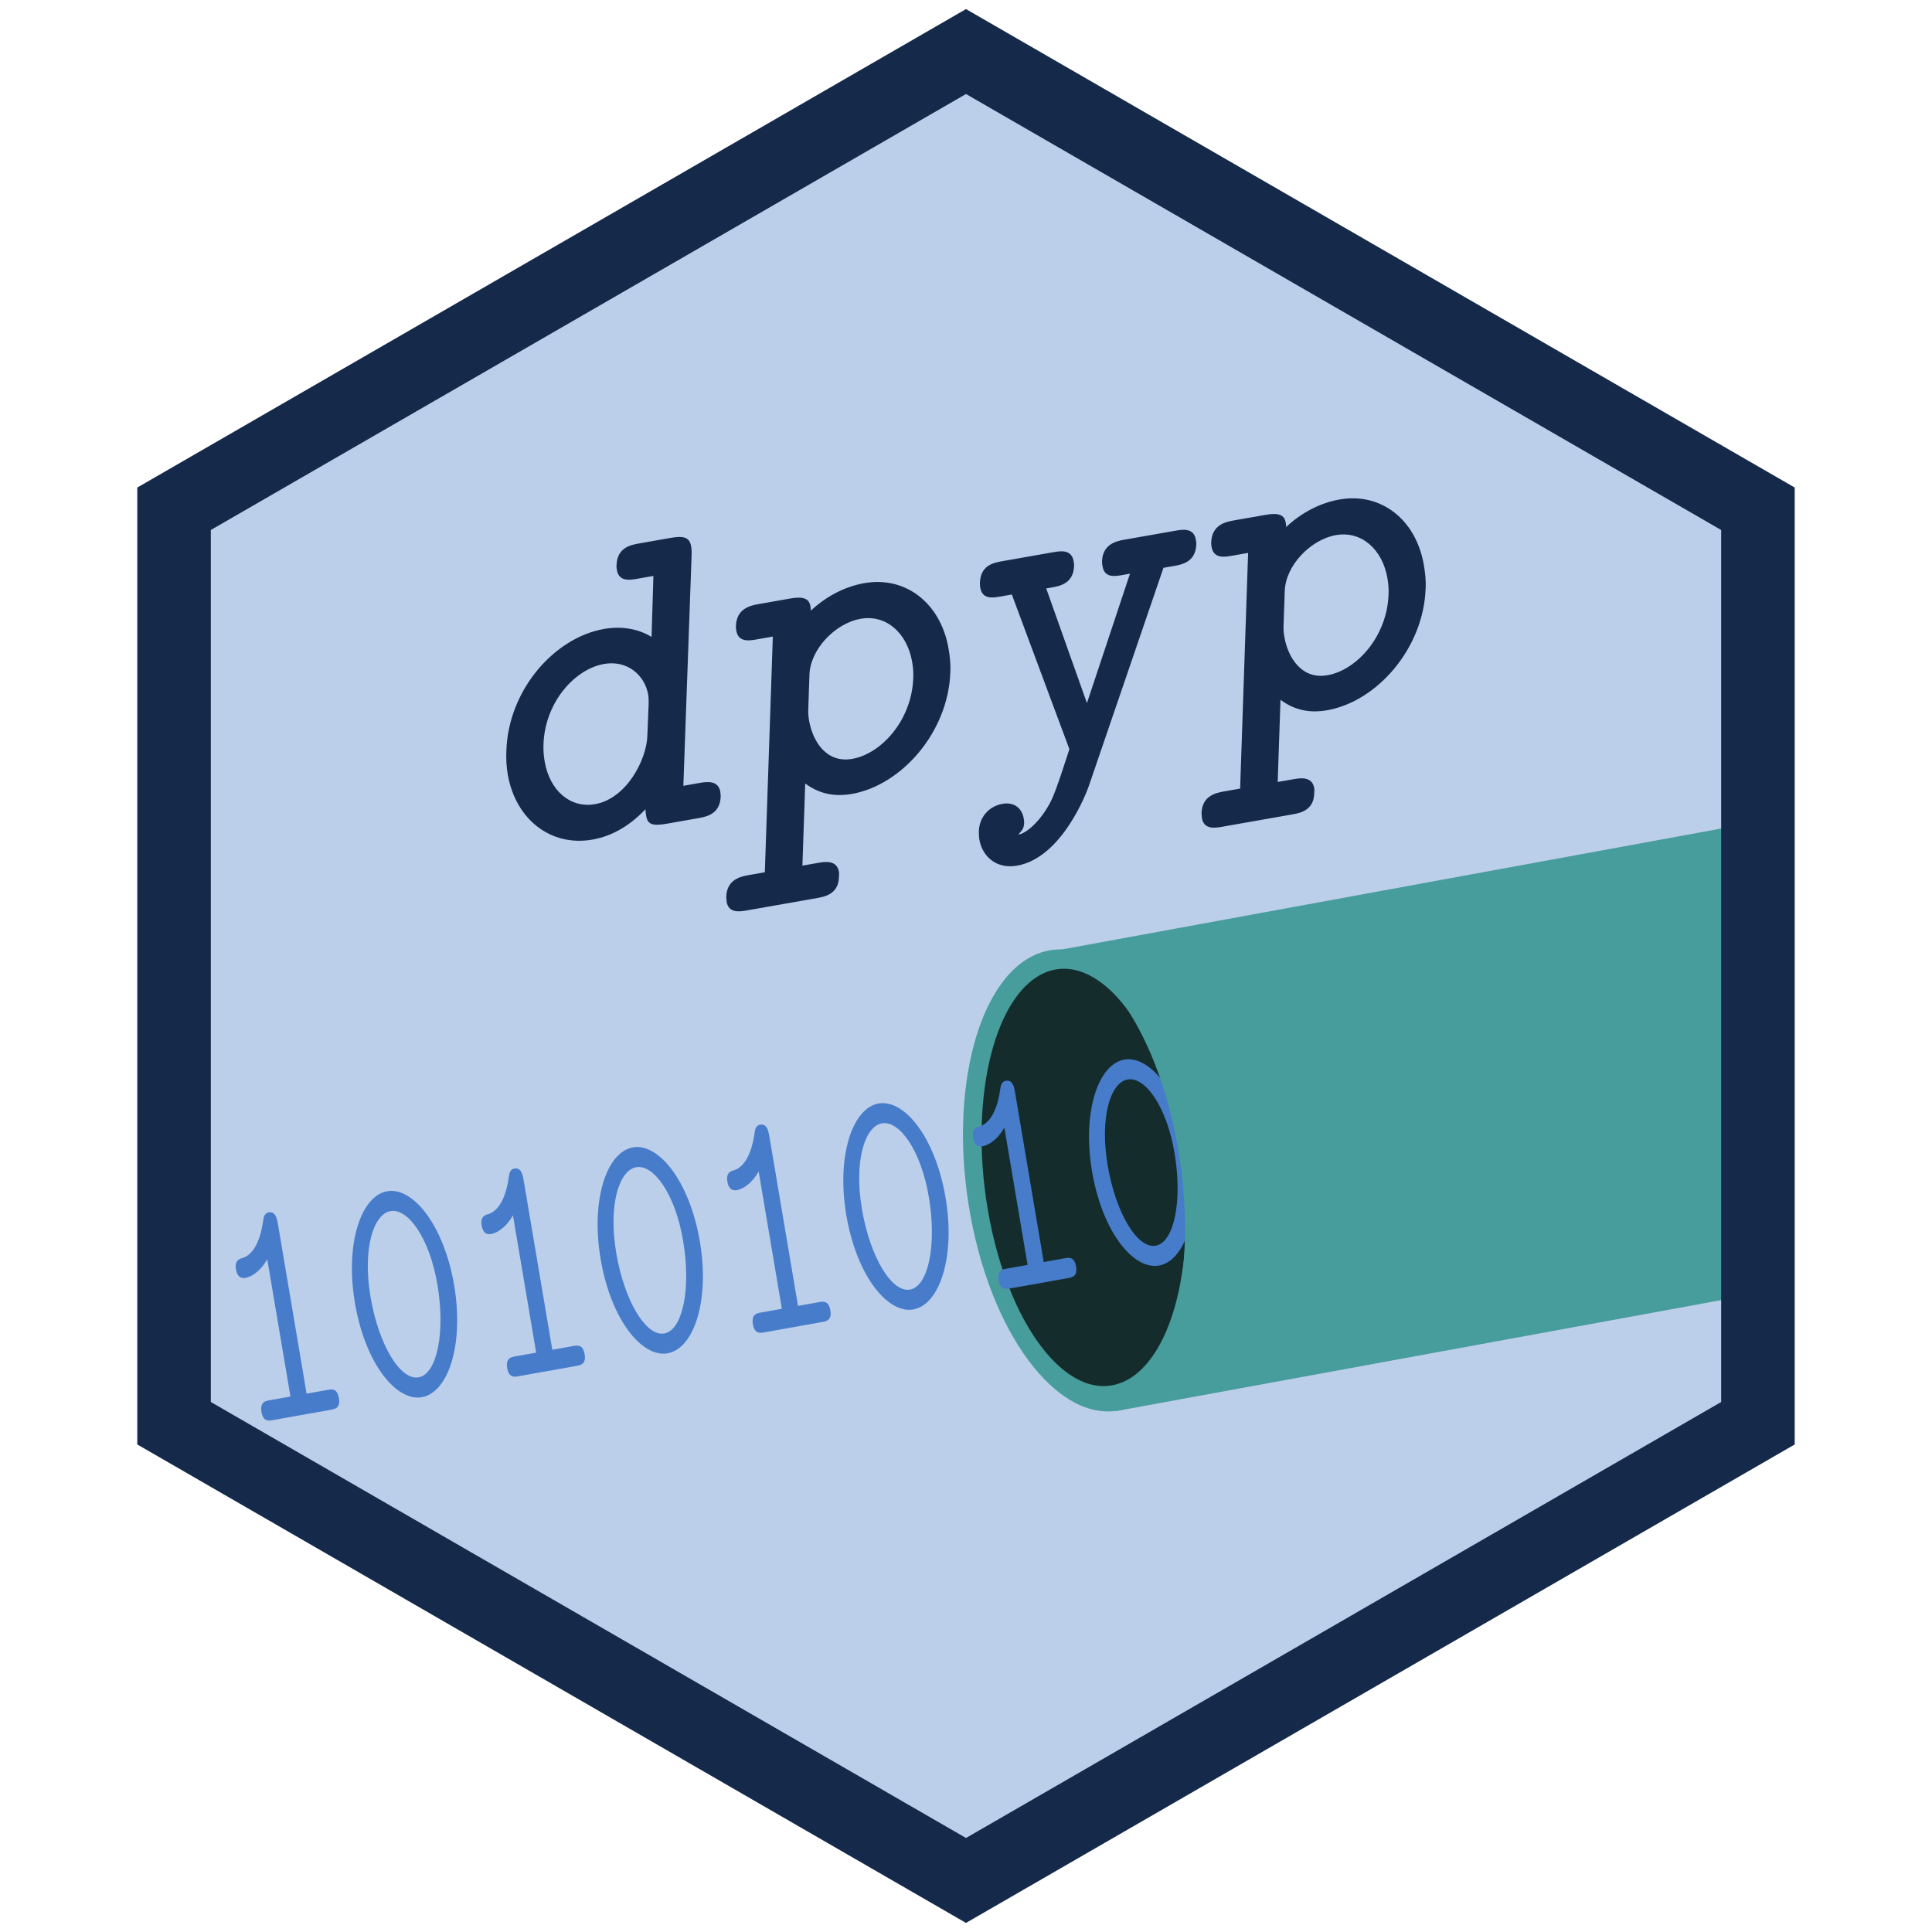
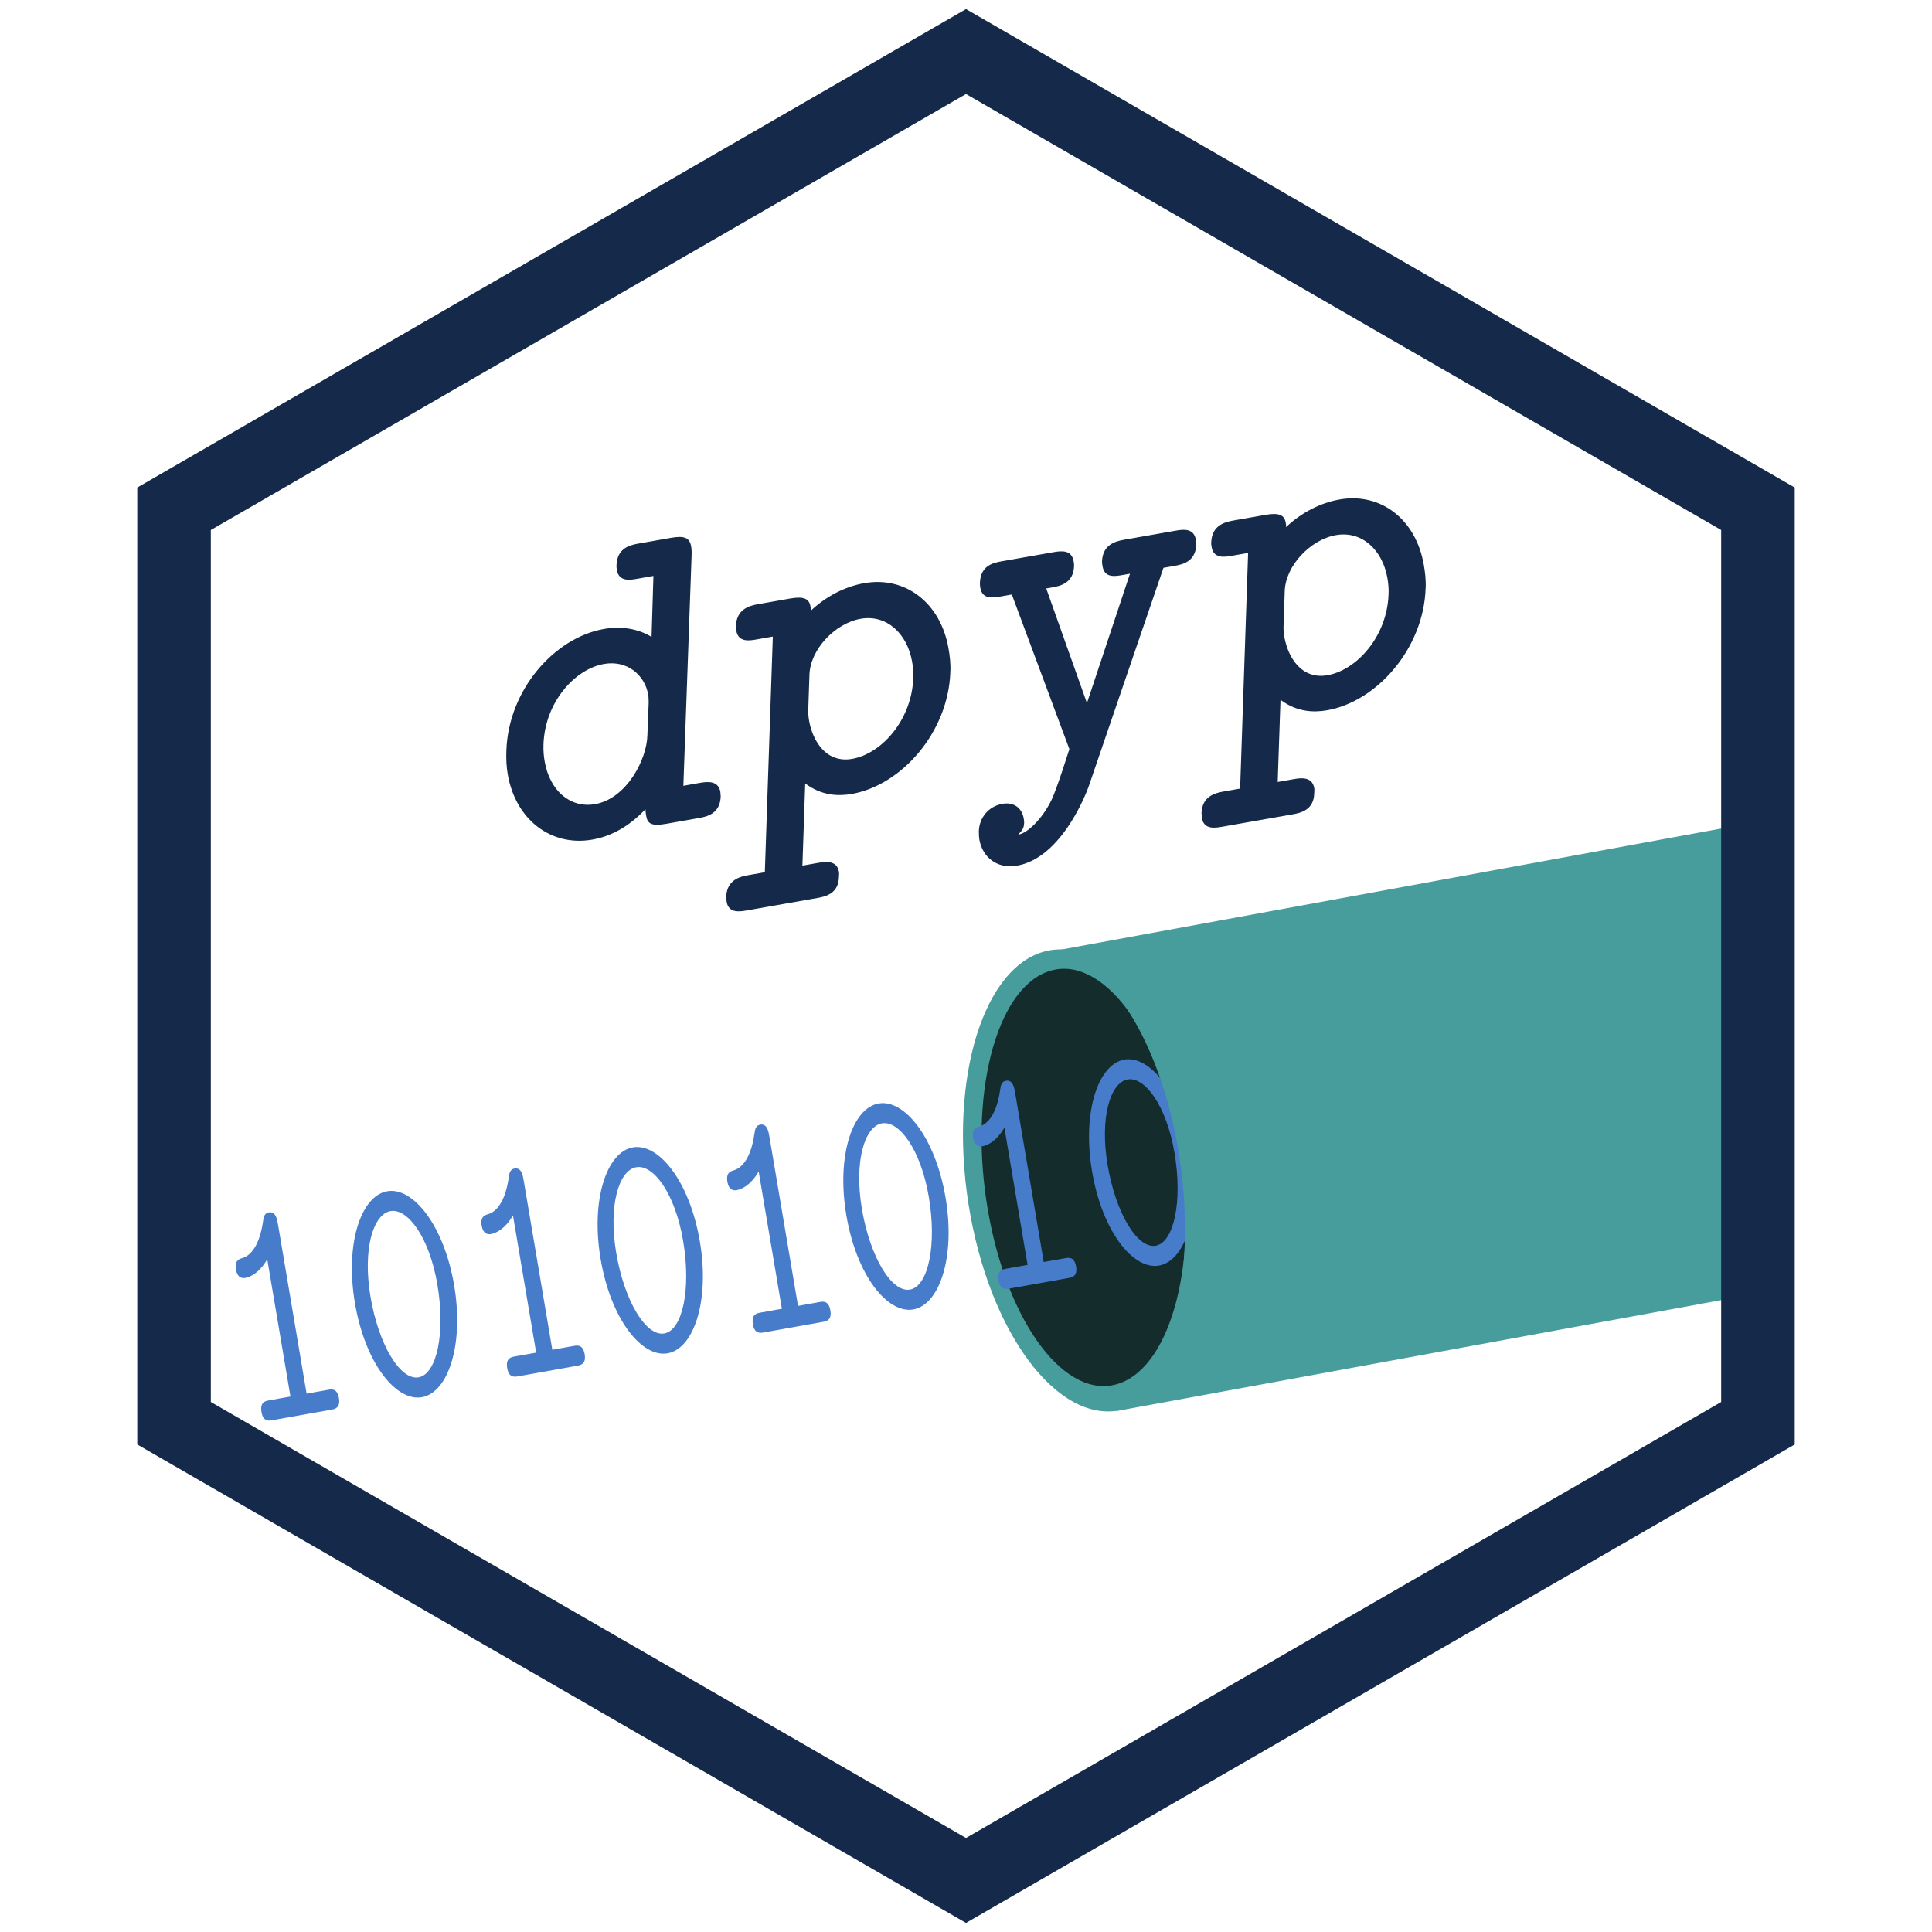
<svg xmlns="http://www.w3.org/2000/svg" xmlns:ns1="http://www.inkscape.org/namespaces/inkscape" xmlns:ns2="http://sodipodi.sourceforge.net/DTD/sodipodi-0.dtd" width="1080" height="1080" viewBox="0 0 1080 1080" version="1.1" id="svg1" ns1:version="1.3.2 (091e20ef0f, 2023-11-25)" ns2:docname="dpyp_logo.svg" ns1:export-filename="dpyp_logo.png" ns1:export-xdpi="96" ns1:export-ydpi="96">
  <ns2:namedview id="namedview1" pagecolor="#505050" bordercolor="#ffffff" borderopacity="1" ns1:showpageshadow="0" ns1:pageopacity="0" ns1:pagecheckerboard="1" ns1:deskcolor="#505050" ns1:document-units="px" ns1:zoom="0.29" ns1:cx="22.413793" ns1:cy="539.65518" ns1:window-width="1920" ns1:window-height="999" ns1:window-x="0" ns1:window-y="0" ns1:window-maximized="1" ns1:current-layer="layer1" />
  <defs id="defs1">
    <clipPath clipPathUnits="userSpaceOnUse" id="clipPath18">
      <g id="g19" transform="matrix(1.007,0,0,1.007,-7.599,-3.868)">
        <g ns1:label="Clip" id="use19" transform="matrix(0.993,0,0,0.993,7.546,3.84)" clip-path="url(#clipPath18)">
          <circle style="fill:#aaccff;fill-opacity:1;stroke-width:0.967" id="circle19" cx="536.22" cy="539.951" r="488.874" transform="matrix(0.993,0,0,0.993,7.546,3.84)" />
        </g>
      </g>
    </clipPath>
    <clipPath clipPathUnits="userSpaceOnUse" id="clipPath21">
      <g ns1:label="Clip" id="use21">
        <circle style="fill:#aaccff;fill-opacity:1;stroke-width:0.961" id="circle21" cx="540" cy="540" r="485.441" />
      </g>
    </clipPath>
  </defs>
  <g ns1:groupmode="layer" id="layer2" ns1:label="Background">
-     <path ns2:type="star" style="fill:#bccfea" id="path1-6" ns1:flatsided="false" ns2:sides="3" ns2:cx="1864.8168" ns2:cy="1917.7397" ns2:r1="513.55603" ns2:r2="513.55603" ns2:arg1="0.52359878" ns2:arg2="1.5707963" ns1:rounded="0" ns1:randomized="0" d="m 2309.569,2174.518 -444.752,256.778 -444.753,-256.778 0,-513.556 444.753,-256.778 444.752,256.778 z" transform="matrix(0.975,0,0,0.975,-1278.634,-1330.247)" clip-path="none" />
-   </g>
+     </g>
  <g ns1:label="Layer 1" ns1:groupmode="layer" id="layer1">
    <path style="font-style:oblique;font-weight:bold;font-size:240px;font-family:NewComputerModernMono10;-inkscape-font-specification:'NewComputerModernMono10 Bold Oblique';fill:#152a4a;stroke-width:1.071" d="m 402.879,445.243 c -0.134,-0.759 -0.058,-1.816 -0.192,-2.575 -1.158,-6.579 -7.529,-5.718 -11.577,-5.006 l -9.109,1.604 4.58,-128.116 c 0.105,-2.366 0.046,-4.182 -0.221,-5.701 -0.846,-4.808 -3.688,-6.134 -11.28,-4.797 l -17.966,3.162 c -4.808,0.846 -12.101,2.391 -12.478,12.11 -0.075,1.057 0.103,2.069 0.237,2.828 1.158,6.579 7.484,5.465 11.28,4.797 l 9.109,-1.604 -1.042,34.098 c -7.604,-4.662 -16.994,-6.139 -26.61,-4.447 -27.834,4.899 -53.462,34.194 -54.548,68.039 -0.21,4.733 0.085,9.377 0.798,13.425 4.41,25.051 24.064,40.375 47.344,36.277 12.399,-2.182 22.136,-9.114 29.626,-16.954 0.015,1.563 0.237,2.828 0.415,3.84 0.757,4.302 3.093,5.717 11.191,4.291 l 17.966,-3.162 c 4.808,-0.846 12.101,-2.391 12.478,-12.11 z M 361.889,410.978 c -0.259,13.35 -11.505,35.418 -29.218,38.536 -13.917,2.45 -25.329,-7.542 -28.179,-23.737 -0.534,-3.036 -0.816,-6.117 -0.68,-9.794 0.844,-23.367 17.402,-41.934 33.85,-44.829 12.905,-2.272 22.739,6.172 24.655,17.052 0.267,1.518 0.281,3.081 0.296,4.644 z M 531.25,375.689 c 0.255,-4.48 -0.294,-9.079 -1.051,-13.381 -4.41,-25.051 -23.811,-40.419 -47.091,-36.321 -10.881,1.915 -21.391,7.418 -29.893,15.436 0.119,-0.804 -0.058,-1.816 -0.192,-2.575 -0.713,-4.049 -3.599,-5.627 -11.191,-4.291 l -17.966,3.162 c -4.808,0.846 -12.057,2.644 -12.478,12.11 -0.075,1.057 0.103,2.069 0.237,2.828 1.158,6.579 7.484,5.465 11.28,4.797 l 9.109,-1.604 -4.463,131.747 -8.856,1.559 c -4.808,0.846 -12.354,2.436 -12.731,12.154 0.178,1.012 0.103,2.069 0.237,2.828 1.158,6.579 7.484,5.466 11.533,4.753 l 39.221,-6.904 c 4.302,-0.757 11.848,-2.346 12.016,-11.768 0.075,-1.057 0.15,-2.113 0.016,-2.873 -1.158,-6.579 -7.529,-5.718 -11.577,-5.006 l -8.856,1.559 1.568,-45.93 c 9.314,6.969 18.735,7.137 26.073,5.846 27.834,-4.9 53.923,-34.536 55.054,-68.128 z m -20.749,3.652 c -0.888,23.114 -17.655,41.979 -34.103,44.874 -14.676,2.583 -22.142,-10.19 -24.102,-21.324 -0.445,-2.53 -0.593,-4.852 -0.444,-6.966 l 0.633,-18.634 c 0.378,-14.154 14.226,-28.853 28.649,-31.392 14.423,-2.539 25.968,8.212 28.73,23.901 0.534,3.036 0.86,6.371 0.636,9.541 z M 668.73,304.531 c 0.075,-1.057 -0.103,-2.069 -0.237,-2.828 -1.158,-6.579 -7.023,-5.808 -11.324,-5.05 l -28.847,5.078 c -4.555,0.802 -11.804,2.599 -12.269,11.812 -0.03,1.31 0.148,2.322 0.282,3.081 1.158,6.579 6.978,5.555 11.28,4.797 l 4.049,-0.713 -24.053,72.323 -22.759,-64.083 3.289,-0.579 c 4.555,-0.802 11.848,-2.346 12.269,-11.812 0.075,-1.057 -0.103,-2.069 -0.237,-2.828 -1.158,-6.579 -7.023,-5.808 -11.324,-5.05 l -28.846,5.078 c -4.808,0.846 -11.848,2.346 -12.225,12.065 -0.03,1.31 0.103,2.069 0.237,2.828 1.158,6.579 7.231,5.51 11.28,4.797 l 6.326,-1.113 32.17,86.428 c -1.028,3.051 -7.02,22.367 -10.089,28.647 -5.393,10.863 -13.477,18.286 -18.285,19.132 0.328,-1.101 2.978,-2.35 3.069,-6.28 0.075,-1.057 -0.058,-1.816 -0.237,-2.828 -1.024,-5.82 -5.533,-9.2 -11.859,-8.087 -7.844,1.381 -12.982,7.764 -13.208,15.369 0.058,1.816 0.073,3.379 0.296,4.644 1.693,9.616 9.697,16.555 21.084,14.55 25.304,-4.454 39.117,-41.583 40.145,-44.633 l 41.682,-121.863 6.073,-1.069 c 4.555,-0.802 11.848,-2.346 12.269,-11.812 z m 128.211,24.39 c 0.255,-4.48 -0.294,-9.079 -1.051,-13.381 -4.41,-25.051 -23.811,-40.419 -47.091,-36.321 -10.881,1.915 -21.391,7.418 -29.893,15.436 0.119,-0.804 -0.058,-1.816 -0.192,-2.575 -0.713,-4.049 -3.599,-5.628 -11.191,-4.291 l -17.966,3.163 c -4.808,0.846 -12.057,2.644 -12.478,12.11 -0.075,1.057 0.103,2.069 0.237,2.828 1.158,6.579 7.484,5.466 11.28,4.797 l 9.109,-1.604 -4.463,131.747 -8.857,1.559 c -4.808,0.846 -12.354,2.436 -12.731,12.154 0.178,1.012 0.103,2.069 0.237,2.828 1.158,6.579 7.484,5.466 11.533,4.753 l 39.221,-6.904 c 4.302,-0.757 11.848,-2.346 12.016,-11.768 0.075,-1.057 0.15,-2.113 0.016,-2.873 -1.158,-6.579 -7.529,-5.718 -11.577,-5.006 l -8.856,1.559 1.568,-45.93 c 9.314,6.969 18.735,7.137 26.073,5.846 27.834,-4.9 53.923,-34.536 55.054,-68.128 z m -20.749,3.652 c -0.888,23.114 -17.655,41.979 -34.103,44.874 -14.676,2.583 -22.142,-10.19 -24.102,-21.324 -0.445,-2.53 -0.593,-4.852 -0.444,-6.966 l 0.633,-18.634 c 0.378,-14.154 14.226,-28.853 28.65,-31.392 14.423,-2.539 25.968,8.212 28.73,23.901 0.534,3.036 0.861,6.371 0.636,9.541 z" id="text11" aria-label="dpyp" />
    <ellipse style="fill:#479c9c;fill-opacity:1;stroke-width:0.583" id="ellipse3" cx="479.565" cy="818.61" rx="66.568" ry="129.752" transform="matrix(0.953,-0.302,0.182,0.983,0,0)" />
    <ellipse style="fill:#142c2c;fill-opacity:1;stroke-width:0.51" id="ellipse2" cx="491.958" cy="828.191" rx="56.626" ry="116.828" transform="matrix(0.947,-0.322,0.169,0.986,0,0)" />
    <path style="font-size:173.333px;line-height:0;font-family:NewComputerModernMono10;-inkscape-font-specification:NewComputerModernMono10;letter-spacing:0px;word-spacing:0px;fill:#477ccb;stroke-width:1.046" d="m 189.483,781.637 c -0.953,-5.638 -4.092,-5.077 -6.185,-4.703 l -11.904,2.126 -15.984,-94.565 c -0.492,-2.91 -1.26,-7.456 -5.185,-6.755 -2.485,0.444 -2.901,2.766 -3.187,5.065 -2.358,16.345 -8.822,19.561 -11.246,20.368 -2.062,0.556 -4.748,1.41 -3.887,6.502 0.768,4.546 3.277,5.035 5.239,4.685 2.485,-0.444 7.664,-2.493 12.252,-10.431 l 12.972,76.743 -11.904,2.126 c -2.093,0.374 -5.232,0.934 -4.279,6.572 0.922,5.456 4.192,4.872 6.154,4.521 l 32.833,-5.863 c 1.962,-0.35 5.232,-0.934 4.31,-6.39 z m 64.408,-63.022 c -5.717,-33.825 -23.087,-55.266 -37.476,-52.696 -14.651,2.616 -23.613,29.321 -18.018,62.419 5.717,33.825 23.087,55.266 37.476,52.696 14.651,-2.616 23.613,-29.321 18.018,-62.419 z m -9.364,-0.389 c 4.549,26.915 -0.326,49.892 -10.529,51.714 -10.203,1.822 -22.333,-18.119 -26.882,-45.033 -4.488,-26.551 1.495,-46.167 11.175,-47.895 9.549,-1.705 21.718,14.482 26.237,41.215 z m 82.306,38.883 c -0.953,-5.638 -4.092,-5.077 -6.185,-4.703 l -11.904,2.126 -15.984,-94.565 c -0.492,-2.91 -1.26,-7.456 -5.185,-6.755 -2.485,0.444 -2.901,2.766 -3.187,5.065 -2.358,16.345 -8.822,19.561 -11.246,20.368 -2.062,0.556 -4.748,1.41 -3.887,6.502 0.768,4.546 3.277,5.035 5.239,4.685 2.485,-0.444 7.664,-2.493 12.252,-10.431 l 12.972,76.743 -11.904,2.126 c -2.093,0.374 -5.232,0.934 -4.279,6.572 0.922,5.456 4.192,4.872 6.155,4.521 l 32.833,-5.863 c 1.962,-0.35 5.232,-0.934 4.31,-6.39 z m 64.408,-63.022 c -5.717,-33.825 -23.087,-55.266 -37.476,-52.696 -14.651,2.616 -23.613,29.321 -18.018,62.419 5.717,33.825 23.087,55.266 37.476,52.696 14.651,-2.616 23.613,-29.321 18.018,-62.419 z m -9.364,-0.389 c 4.549,26.915 -0.326,49.892 -10.529,51.714 -10.203,1.822 -22.333,-18.119 -26.882,-45.034 -4.488,-26.551 1.495,-46.167 11.175,-47.895 9.549,-1.705 21.718,14.482 26.237,41.215 z m 82.307,38.883 c -0.953,-5.638 -4.092,-5.077 -6.185,-4.703 l -11.904,2.126 -15.984,-94.565 c -0.492,-2.91 -1.26,-7.456 -5.185,-6.755 -2.485,0.444 -2.901,2.766 -3.187,5.065 -2.358,16.345 -8.822,19.561 -11.246,20.368 -2.062,0.556 -4.748,1.41 -3.887,6.502 0.769,4.546 3.277,5.035 5.239,4.685 2.485,-0.444 7.664,-2.493 12.252,-10.431 l 12.972,76.743 -11.904,2.126 c -2.093,0.374 -5.232,0.934 -4.279,6.572 0.922,5.456 4.192,4.872 6.154,4.521 l 32.833,-5.863 c 1.962,-0.35 5.232,-0.934 4.31,-6.39 z m 64.408,-63.022 c -5.717,-33.825 -23.087,-55.266 -37.476,-52.696 -14.651,2.616 -23.613,29.321 -18.018,62.419 5.717,33.825 23.087,55.266 37.476,52.696 14.651,-2.616 23.613,-29.321 18.018,-62.419 z m -9.364,-0.389 c 4.549,26.915 -0.326,49.892 -10.529,51.714 -10.203,1.822 -22.333,-18.119 -26.882,-45.034 -4.488,-26.551 1.495,-46.167 11.175,-47.895 9.549,-1.705 21.718,14.482 26.237,41.215 z m 82.307,38.883 c -0.953,-5.638 -4.092,-5.077 -6.185,-4.703 l -11.904,2.126 -15.984,-94.565 c -0.492,-2.91 -1.26,-7.456 -5.185,-6.755 -2.485,0.444 -2.901,2.766 -3.187,5.065 -2.358,16.345 -8.822,19.561 -11.246,20.368 -2.062,0.556 -4.748,1.41 -3.887,6.502 0.769,4.546 3.277,5.035 5.239,4.685 2.485,-0.444 7.664,-2.493 12.252,-10.431 l 12.972,76.743 -11.904,2.126 c -2.093,0.374 -5.232,0.934 -4.279,6.572 0.922,5.456 4.192,4.872 6.154,4.521 l 32.833,-5.863 c 1.962,-0.35 5.232,-0.934 4.31,-6.39 z m 64.408,-63.022 c -5.717,-33.825 -23.087,-55.266 -37.476,-52.696 -14.651,2.616 -23.613,29.321 -18.018,62.419 5.717,33.825 23.087,55.266 37.476,52.696 14.651,-2.616 23.613,-29.321 18.018,-62.419 z m -9.364,-0.389 c 4.549,26.915 -0.326,49.892 -10.529,51.714 -10.203,1.822 -22.333,-18.119 -26.882,-45.034 -4.488,-26.551 1.495,-46.167 11.175,-47.895 9.549,-1.705 21.718,14.482 26.237,41.215 z m 82.307,38.883 c -0.953,-5.638 -4.092,-5.077 -6.185,-4.703 l -11.904,2.126 -15.984,-94.565 c -0.492,-2.91 -1.26,-7.456 -5.185,-6.755 -2.485,0.444 -2.901,2.766 -3.187,5.065 -2.358,16.345 -8.822,19.561 -11.246,20.368 -2.062,0.556 -4.748,1.41 -3.887,6.502 0.769,4.546 3.277,5.035 5.239,4.685 2.485,-0.444 7.664,-2.493 12.252,-10.431 l 12.972,76.744 -11.904,2.126 c -2.093,0.374 -5.232,0.934 -4.28,6.572 0.922,5.456 4.192,4.872 6.155,4.521 l 32.833,-5.863 c 1.962,-0.35 5.232,-0.934 4.31,-6.39 z" id="text12" aria-label="101010101" />
    <path id="path3" style="fill:#479c9c;fill-opacity:1;stroke-width:0.566" d="m 967.992,462.084 -382.754,70.198 0.015,0.16 a 130.57,62.507 82.858 0 1 73.243,109.387 130.57,62.507 82.858 0 1 -35.176,147.092 l 370.268,-67.907 z" />
  </g>
  <g ns1:groupmode="layer" id="layer4" ns1:label="Frame">
-     <path id="path4" clip-path="none" style="fill:#152a4a;fill-opacity:1;stroke-width:1.042" d="M 540,5.074 76.74,272.537 v 534.926 L 540,1074.926 1003.26,807.463 v -534.926 z m 0,47.479 422.143,243.723 v 487.449 L 540,1027.447 117.858,783.725 v -487.449 z" />
+     <path id="path4" clip-path="none" style="fill:#152a4a;fill-opacity:1;stroke-width:1.042" d="M 540,5.074 76.74,272.537 v 534.926 L 540,1074.926 1003.26,807.463 v -534.926 z m 0,47.479 422.143,243.723 v 487.449 L 540,1027.447 117.858,783.725 v -487.449 " />
  </g>
</svg>